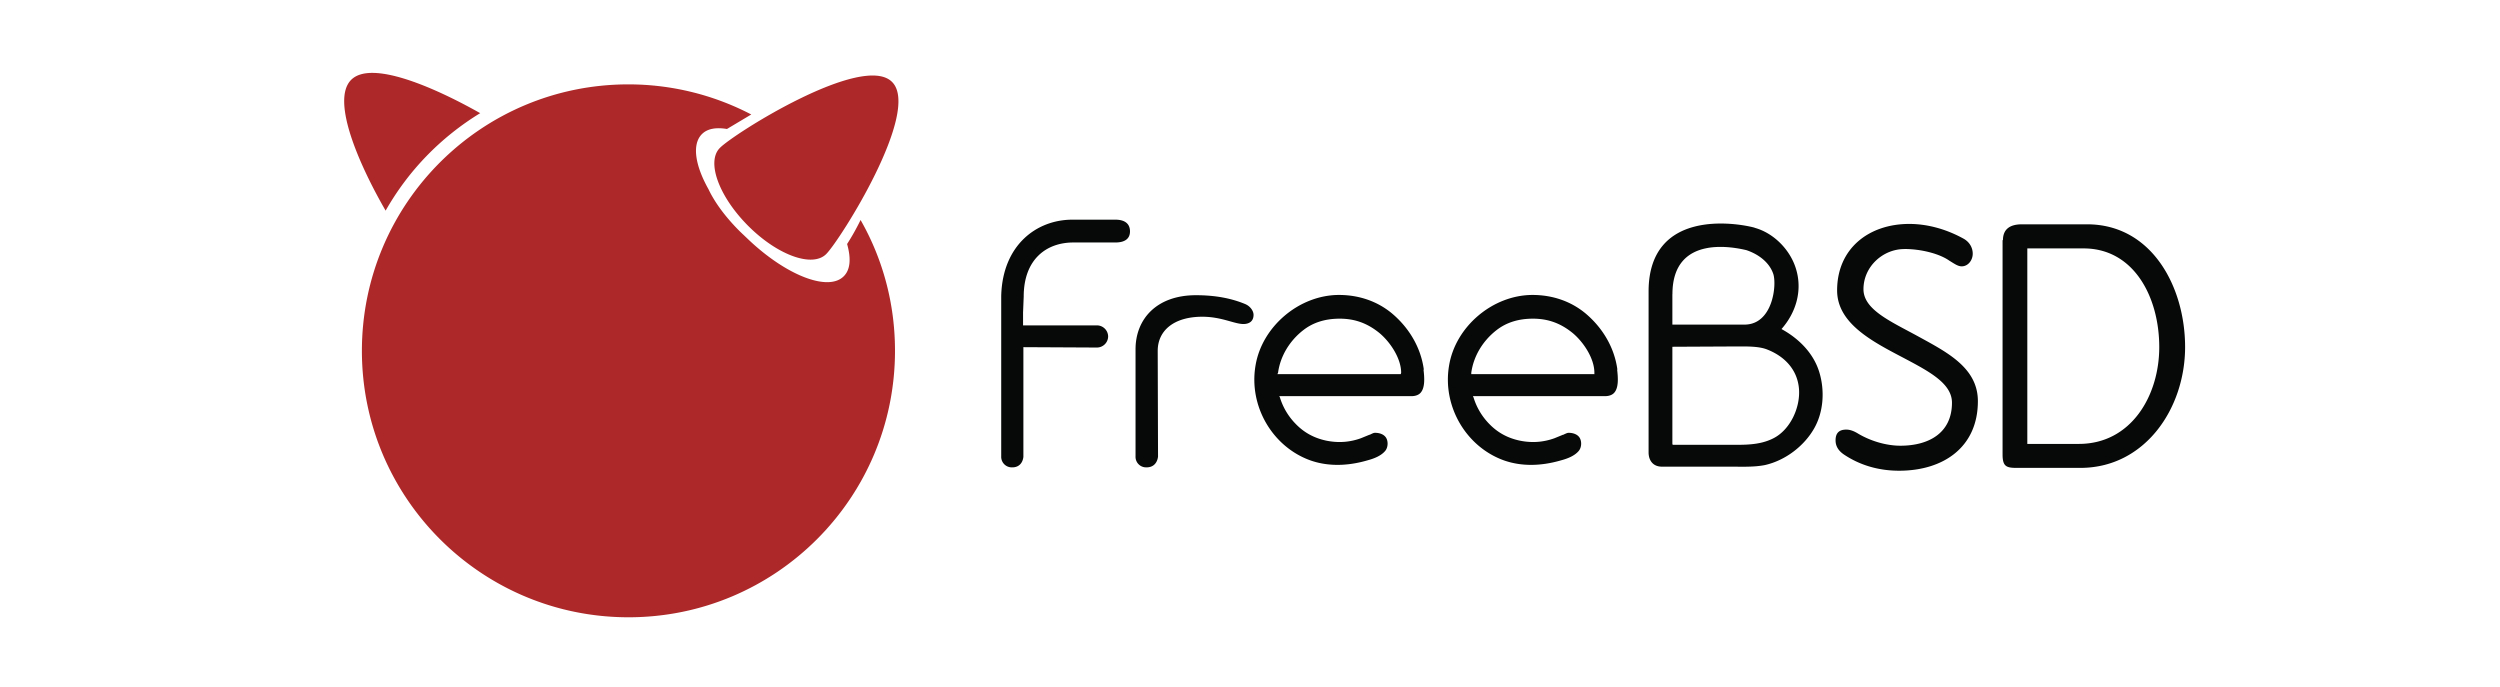
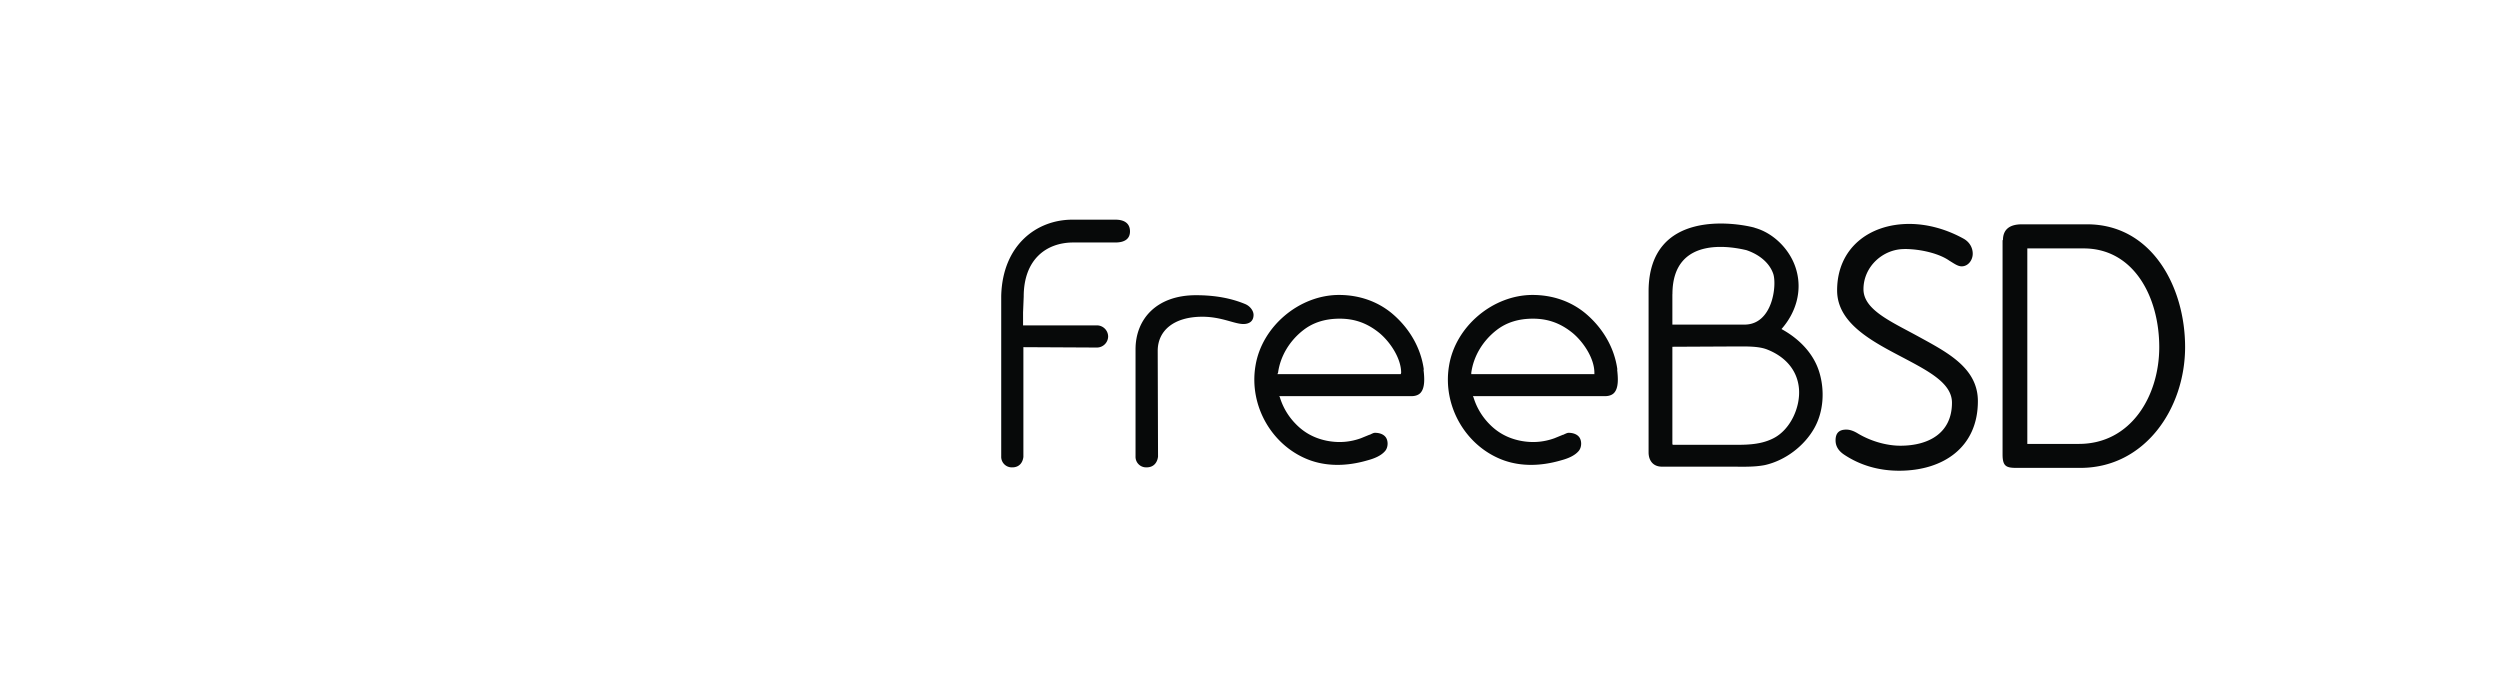
<svg xmlns="http://www.w3.org/2000/svg" width="211.858mm" height="58.217mm" viewBox="0 0 211.858 58.217" version="1.1" id="svg1" xml:space="preserve">
  <defs id="defs1" />
  <g id="layer4" transform="translate(-2546.349,573.029)">
    <g id="g789" transform="matrix(5.462,0,0,5.462,-18061.286,-2757.708)" style="stroke-width:0.183">
      <path d="m 3800.133,403.512 c 0.304,0.083 0.564,0.353 0.648,0.658 0.093,0.329 -0.01,0.663 -0.231,0.913 0.27,0.147 0.501,0.378 0.589,0.677 0.083,0.28 0.064,0.604 -0.079,0.859 -0.157,0.28 -0.452,0.503 -0.766,0.574 -0.172,0.034 -0.353,0.025 -0.53,0.025 h -1.07 c -0.138,0 -0.206,-0.098 -0.206,-0.221 v -2.51 c 0.01,-1.271 1.355,-1.055 1.644,-0.977 z m -1.276,1.031 v 0.471 h 1.119 c 0.437,0 0.503,-0.609 0.447,-0.785 -0.063,-0.187 -0.238,-0.31 -0.417,-0.37 -0.147,-0.034 -1.148,-0.27 -1.148,0.683 z m 0,0.815 v 1.487 c 0,0.039 0,0.034 0.039,0.034 h 0.835 c 0.231,0 0.471,0.01 0.687,-0.098 0.27,-0.132 0.432,-0.491 0.402,-0.785 -0.03,-0.294 -0.231,-0.496 -0.501,-0.599 -0.132,-0.049 -0.319,-0.044 -0.466,-0.044 l -0.997,0.005 z m 5.129,-1.654 c 0,-0.162 0.098,-0.246 0.294,-0.246 h 1.011 c 1.006,0 1.521,0.972 1.521,1.904 0,0.953 -0.623,1.875 -1.625,1.875 h -0.991 c -0.162,0 -0.216,-0.026 -0.216,-0.211 v -3.323 z m 0.378,0.128 v 3.033 h 0.8 c 0.81,0 1.247,-0.746 1.247,-1.502 0,-0.775 -0.393,-1.531 -1.173,-1.531 z m -1.909,0.01 c -0.329,0 -0.633,0.27 -0.633,0.623 0,0.319 0.427,0.501 0.847,0.731 0.447,0.246 0.928,0.486 0.928,1.006 0,0.714 -0.535,1.079 -1.222,1.079 -0.314,0 -0.604,-0.083 -0.854,-0.25 -0.088,-0.059 -0.132,-0.132 -0.132,-0.221 0,-0.113 0.054,-0.167 0.167,-0.167 0.054,0 0.113,0.02 0.177,0.059 0.196,0.118 0.442,0.191 0.662,0.191 0.432,0 0.8,-0.191 0.8,-0.668 0,-0.3 -0.358,-0.486 -0.746,-0.692 -0.486,-0.255 -1.036,-0.535 -1.036,-1.05 0,-0.653 0.496,-1.031 1.119,-1.031 0.27,0 0.564,0.074 0.847,0.231 0.093,0.054 0.138,0.142 0.138,0.231 0,0.098 -0.069,0.196 -0.172,0.196 -0.059,0 -0.118,-0.044 -0.191,-0.088 -0.152,-0.108 -0.437,-0.181 -0.697,-0.181 z m -11.578,3.22 c -0.01,0.088 -0.064,0.167 -0.177,0.167 a 0.164,0.164 0 0 1 -0.172,-0.172 V 405.397 c 0,-0.466 0.324,-0.839 0.937,-0.839 0.319,0 0.564,0.054 0.766,0.138 0.079,0.034 0.128,0.108 0.128,0.167 0,0.108 -0.079,0.142 -0.157,0.142 -0.142,0 -0.339,-0.113 -0.638,-0.113 -0.436,0 -0.692,0.211 -0.692,0.53 z m -2.089,-1.698 v 1.703 c -0.01,0.088 -0.064,0.162 -0.172,0.162 a 0.164,0.164 0 0 1 -0.172,-0.172 v -2.488 c 0.02,-0.79 0.55,-1.183 1.104,-1.183 h 0.668 c 0.147,0 0.226,0.064 0.226,0.182 0,0.113 -0.079,0.172 -0.226,0.172 h -0.653 c -0.417,0 -0.77,0.26 -0.77,0.839 l -0.01,0.246 c 0,0 0,-0.079 0,0.201 h 1.148 a 0.175,0.175 0 0 1 0.172,0.172 0.175,0.175 0 0 1 -0.172,0.172 z m 9.216,0.349 c -0.044,-0.333 -0.221,-0.643 -0.496,-0.874 -0.226,-0.187 -0.511,-0.285 -0.82,-0.285 -0.618,0 -1.198,0.491 -1.296,1.099 -0.106,0.633 0.27,1.266 0.864,1.472 0.26,0.088 0.554,0.088 0.874,-0.005 0.098,-0.026 0.211,-0.069 0.275,-0.147 0.049,-0.059 0.049,-0.167 0,-0.221 -0.034,-0.039 -0.093,-0.059 -0.157,-0.059 -0.02,0 -0.039,0.01 -0.063,0.02 -0.01,0.005 -0.015,0.01 -0.025,0.01 l -0.132,0.054 c -0.177,0.064 -0.353,0.074 -0.53,0.039 -0.191,-0.039 -0.348,-0.123 -0.481,-0.26 a 1.005,1.005 0 0 1 -0.245,-0.412 l -0.01,-0.02 h 2.052 c 0.063,0 0.113,-0.02 0.142,-0.054 0.069,-0.079 0.059,-0.231 0.044,-0.358 z m -0.353,0.069 h -1.914 v -0.02 c 0.034,-0.255 0.177,-0.496 0.393,-0.663 0.152,-0.118 0.339,-0.177 0.564,-0.177 0.231,0 0.427,0.069 0.614,0.221 0.167,0.138 0.339,0.393 0.339,0.618 v 0.02 z m -2.65,-0.069 c -0.044,-0.333 -0.221,-0.643 -0.496,-0.874 -0.226,-0.187 -0.511,-0.285 -0.82,-0.285 -0.618,0 -1.198,0.491 -1.296,1.099 -0.106,0.633 0.27,1.266 0.864,1.472 0.26,0.088 0.555,0.088 0.874,-0.005 0.098,-0.026 0.211,-0.069 0.275,-0.147 0.049,-0.059 0.049,-0.167 0,-0.221 -0.034,-0.039 -0.093,-0.059 -0.157,-0.059 -0.025,0 -0.039,0.01 -0.063,0.02 -0.01,0.005 -0.015,0.01 -0.025,0.01 l -0.132,0.054 c -0.177,0.064 -0.353,0.074 -0.53,0.039 -0.191,-0.039 -0.348,-0.123 -0.481,-0.26 a 1.005,1.005 0 0 1 -0.246,-0.412 l -0.01,-0.02 h 2.052 c 0.064,0 0.113,-0.02 0.142,-0.054 0.069,-0.079 0.059,-0.231 0.044,-0.358 z m -0.358,0.069 h -1.914 l 0.01,-0.02 c 0.034,-0.255 0.177,-0.496 0.393,-0.663 0.152,-0.118 0.339,-0.177 0.564,-0.177 0.231,0 0.427,0.069 0.614,0.221 0.167,0.138 0.339,0.393 0.339,0.618 z" fill="#070909" id="path1-80" style="stroke-width:0.048" />
-       <path d="m 3786.751,401.25 c 0.456,0.456 -0.81,2.461 -1.024,2.671 -0.214,0.211 -0.754,0.017 -1.209,-0.439 -0.455,-0.456 -0.652,-0.996 -0.439,-1.209 0.214,-0.22 2.216,-1.482 2.671,-1.024 z m -6.39,0.484 c -0.698,-0.394 -1.687,-0.832 -2.002,-0.518 -0.321,0.321 0.132,1.333 0.534,2.03 0.354,-0.624 0.86,-1.142 1.468,-1.513 z m 5.692,2.03 c 0.062,0.22 0.053,0.397 -0.053,0.501 -0.242,0.242 -0.9,-0.017 -1.49,-0.582 l -0.124,-0.118 c -0.214,-0.214 -0.383,-0.439 -0.484,-0.652 -0.208,-0.371 -0.259,-0.697 -0.101,-0.855 0.085,-0.085 0.22,-0.107 0.388,-0.079 l 0.377,-0.225 a 4.12,4.12 0 0 0 -1.907,-0.467 c -2.283,0 -4.134,1.851 -4.134,4.134 0,2.283 1.853,4.134 4.137,4.134 2.283,0 4.134,-1.85 4.134,-4.134 0,-0.737 -0.191,-1.429 -0.534,-2.03 a 3.651,3.651 0 0 1 -0.208,0.371 z" fill="#ad2829" id="path2-094" style="stroke-width:0.048" />
-       <rect style="fill:none;stroke:none;stroke-width:0.005;-inkscape-stroke:none" id="rect39" width="38.79" height="10.659" x="3773.137" y="400.002" rx="0.003" ry="0.003" />
    </g>
  </g>
  <style type="text/css" id="style1">
	.st0{fill:#9C9C9D;}
	.st1{fill:#E75225;}
</style>
</svg>